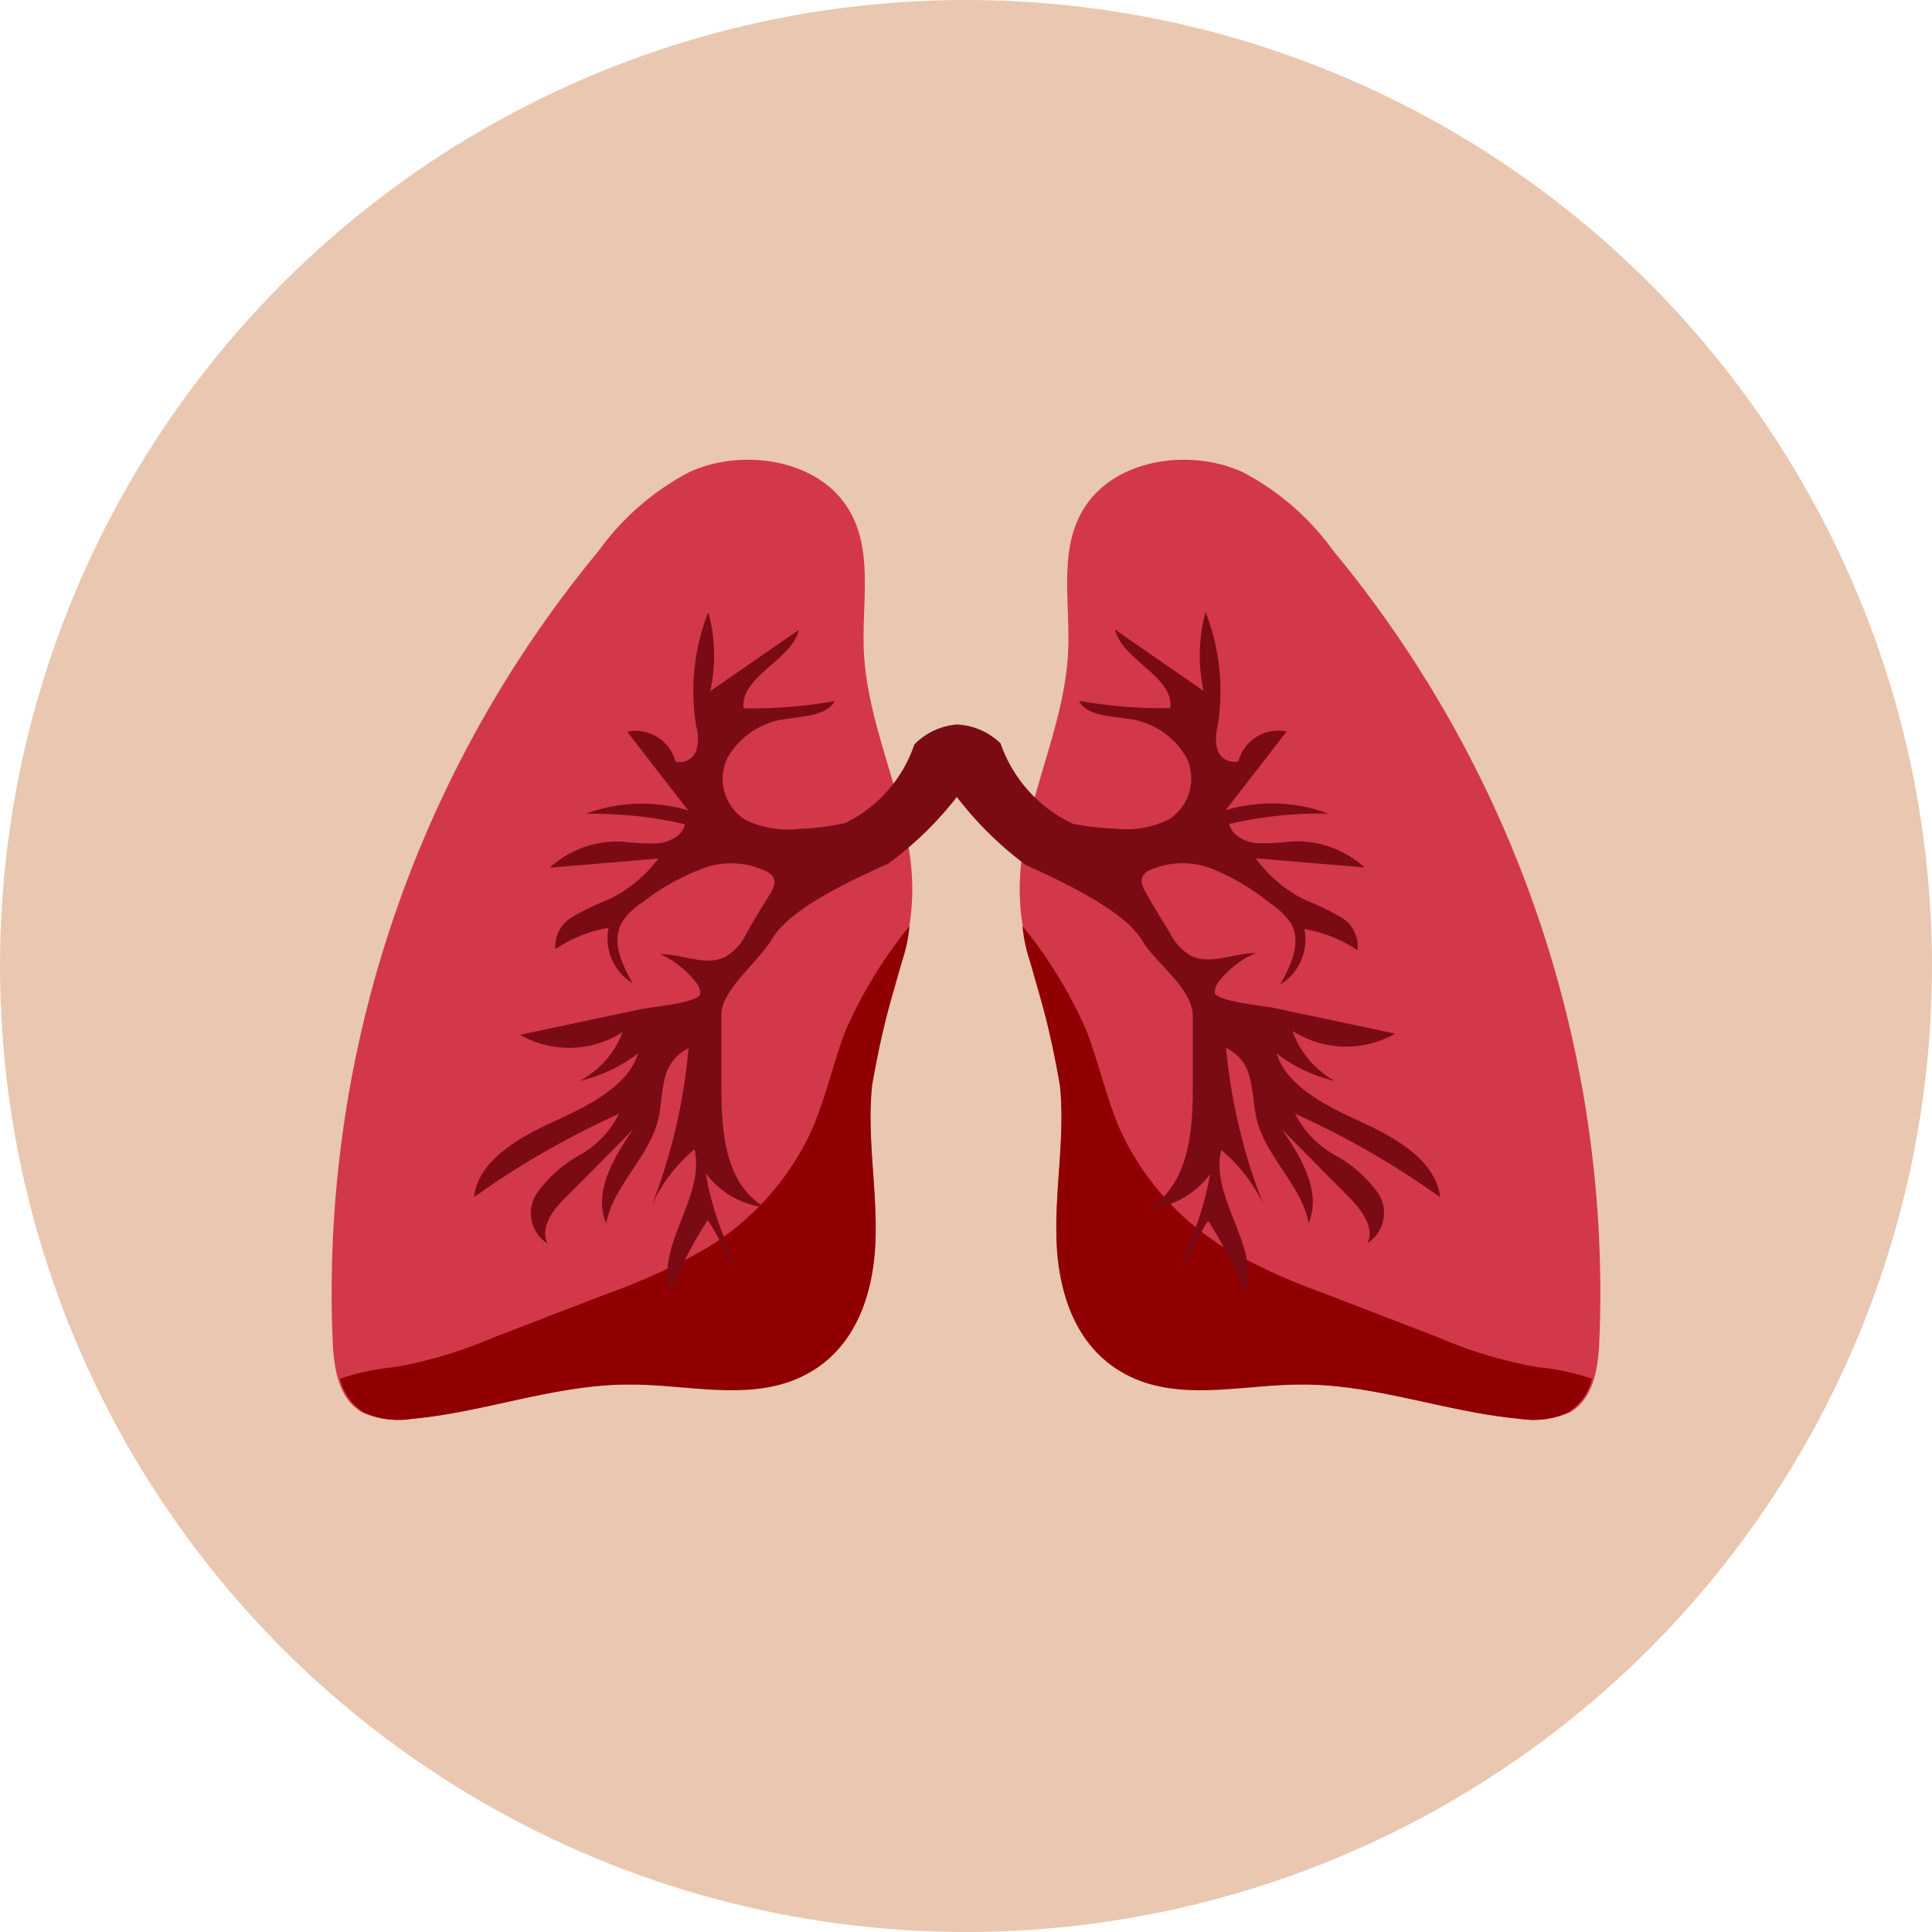
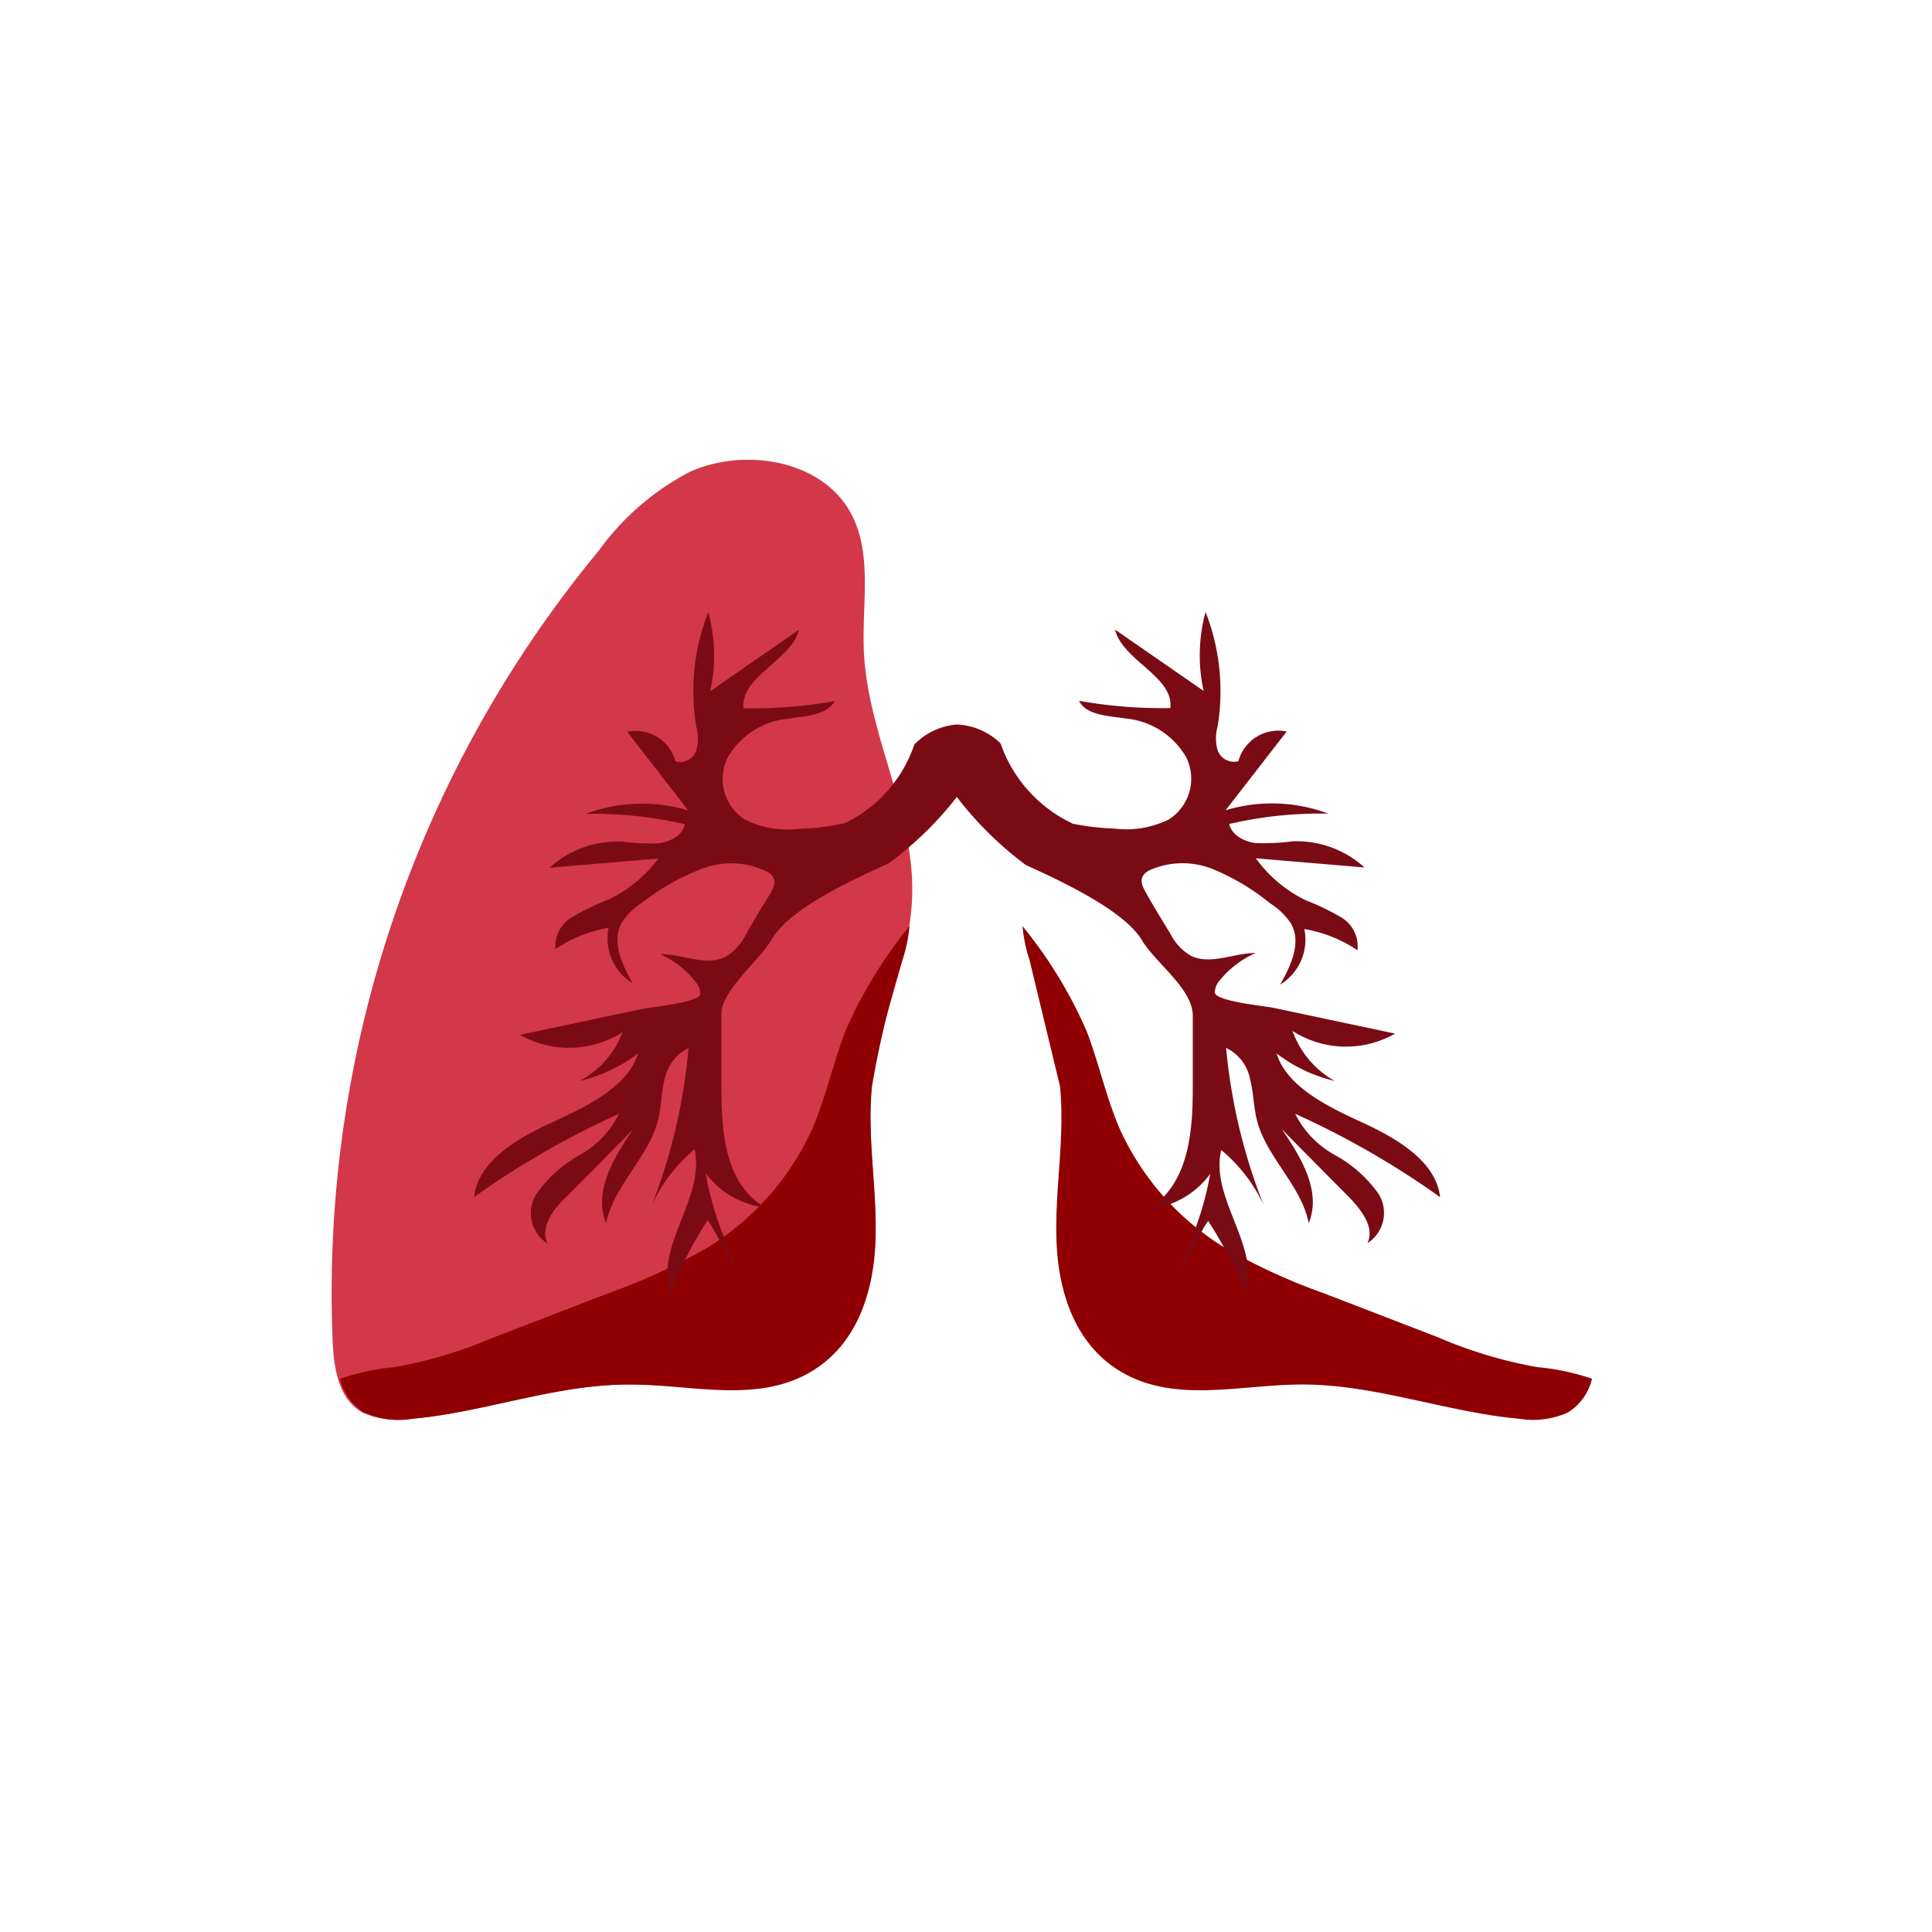
<svg xmlns="http://www.w3.org/2000/svg" viewBox="0 0 80 80">
  <defs>
    <style>.cls-1{fill:#eac7b0;}.cls-2{fill:#d2384a;}.cls-3{fill:#900002;}.cls-4{fill:#7a0b15;}</style>
  </defs>
  <g id="Layer_2" data-name="Layer 2">
    <g id="Layer_1-2" data-name="Layer 1">
-       <circle class="cls-1" cx="40" cy="40" r="40" />
      <path class="cls-2" d="M33.24,56.94c2-1,2.91-3.37,3-5.53s-.36-4.33-.14-6.48c.28-2.64,1.59-5.15,1.67-7.81.12-3.45-1.85-6.71-2-10.17-.09-2.05.43-4.29-.72-6-1.29-1.94-4.32-2.4-6.51-1.4a10.86,10.86,0,0,0-3.76,3.27,48.19,48.19,0,0,0-11,32.83c.06,1.07.25,2.29,1.23,2.84a3.53,3.53,0,0,0,2,.26c3-.27,5.95-1.43,9-1.42C28.5,57.29,31.1,58,33.24,56.94Z" />
      <path class="cls-3" d="M37.37,39.75a6.21,6.21,0,0,0,.29-1.4A18.51,18.51,0,0,0,35,42.71c-.5,1.31-.79,2.68-1.35,4a11.19,11.19,0,0,1-4.34,4.94,24.89,24.89,0,0,1-4.09,1.89l-4.78,1.84a18.44,18.44,0,0,1-4.1,1.23,9.76,9.76,0,0,0-2.26.48,2.23,2.23,0,0,0,1,1.4,3.53,3.53,0,0,0,2,.26c3-.27,5.95-1.43,9-1.42,2.43,0,5,.72,7.17-.35s2.91-3.37,3-5.53-.36-4.33-.14-6.48A39.09,39.09,0,0,1,37.37,39.75Z" />
-       <path class="cls-2" d="M46.76,56.94c-2-1-2.91-3.37-3-5.53s.36-4.33.14-6.48c-.28-2.64-1.59-5.15-1.67-7.81-.12-3.45,1.85-6.71,2-10.17.09-2.05-.43-4.29.72-6,1.29-1.94,4.32-2.4,6.51-1.4a10.86,10.86,0,0,1,3.76,3.27,48.19,48.19,0,0,1,11,32.83c-.06,1.07-.25,2.29-1.23,2.84a3.53,3.53,0,0,1-2,.26c-3-.27-6-1.43-9-1.42C51.5,57.29,48.9,58,46.76,56.94Z" />
-       <path class="cls-3" d="M42.63,39.75a6.21,6.21,0,0,1-.29-1.4A18.51,18.51,0,0,1,45,42.71c.5,1.31.79,2.68,1.35,4a11.19,11.19,0,0,0,4.34,4.94,24.62,24.62,0,0,0,4.1,1.89l4.77,1.84a18.44,18.44,0,0,0,4.1,1.23,9.76,9.76,0,0,1,2.26.48,2.23,2.23,0,0,1-1,1.4,3.53,3.53,0,0,1-2,.26c-3-.27-6-1.43-9-1.42-2.43,0-5,.72-7.17-.35s-2.91-3.37-3-5.53.36-4.33.14-6.48A39.09,39.09,0,0,0,42.63,39.75Z" />
+       <path class="cls-3" d="M42.63,39.75a6.21,6.21,0,0,1-.29-1.4A18.51,18.51,0,0,1,45,42.71c.5,1.31.79,2.68,1.35,4a11.19,11.19,0,0,0,4.34,4.94,24.62,24.62,0,0,0,4.1,1.89l4.77,1.84a18.44,18.44,0,0,0,4.1,1.23,9.76,9.76,0,0,1,2.26.48,2.23,2.23,0,0,1-1,1.4,3.53,3.53,0,0,1-2,.26c-3-.27-6-1.43-9-1.42-2.43,0-5,.72-7.17-.35s-2.91-3.37-3-5.53.36-4.33.14-6.48Z" />
      <path class="cls-4" d="M55.28,47.83a4,4,0,0,1-1.65-1.71,35.45,35.45,0,0,1,6,3.45c-.16-1.47-1.76-2.42-3.22-3.09S53.29,45,52.86,43.62a6.31,6.31,0,0,0,2.41,1.14,3.85,3.85,0,0,1-1.75-2.07,4.11,4.11,0,0,0,4.25.11l-5-1.06c-.41-.09-2.44-.27-2.47-.65a.82.82,0,0,1,.21-.5A4,4,0,0,1,52,39.46c-.91,0-1.87.51-2.68.12a2.18,2.18,0,0,1-.86-.92c-.34-.56-.69-1.12-1-1.68-.13-.22-.26-.48-.14-.7a.65.65,0,0,1,.29-.25A3.36,3.36,0,0,1,50.25,36a9.47,9.47,0,0,1,2.35,1.41,2.9,2.9,0,0,1,.85.82c.46.8,0,1.75-.44,2.54a2.18,2.18,0,0,0,1-2.3,5.6,5.6,0,0,1,2.2.88A1.4,1.4,0,0,0,55.56,38a10.53,10.53,0,0,0-1.51-.73A5.56,5.56,0,0,1,52,35.54l4.5.38a4.16,4.16,0,0,0-3-1.08,9.42,9.42,0,0,1-1.5.07c-.5-.06-1-.34-1.1-.79A16.69,16.69,0,0,1,55,33.69a6.65,6.65,0,0,0-4.25-.14l2.53-3.26a1.71,1.71,0,0,0-2,1.23.72.72,0,0,1-.86-.45,1.85,1.85,0,0,1,0-1,9,9,0,0,0-.5-4.73,6.83,6.83,0,0,0-.08,3.27l-3.67-2.54c.32,1.29,2.44,1.94,2.29,3.25a19.88,19.88,0,0,1-3.78-.3c.31.61,1.22.62,2,.74a3.22,3.22,0,0,1,2.45,1.62,2,2,0,0,1-.73,2.55,4,4,0,0,1-2.25.38,10.92,10.92,0,0,1-1.72-.2,5.75,5.75,0,0,1-3-3.33A2.77,2.77,0,0,0,39.62,30a2.76,2.76,0,0,0-1.76.83A5.62,5.62,0,0,1,35,34.08a10.08,10.08,0,0,1-1.9.24,4,4,0,0,1-2.25-.38,2,2,0,0,1-.73-2.55,3.22,3.22,0,0,1,2.45-1.62c.73-.12,1.64-.13,2-.74a19.88,19.88,0,0,1-3.78.3c-.15-1.31,2-2,2.29-3.25l-3.67,2.54a6.83,6.83,0,0,0-.08-3.27,8.9,8.9,0,0,0-.5,4.73,1.85,1.85,0,0,1,0,1,.72.72,0,0,1-.86.45,1.71,1.71,0,0,0-2-1.23l2.53,3.26a6.65,6.65,0,0,0-4.25.14,16.69,16.69,0,0,1,4.11.43c-.08.45-.6.73-1.1.79a9.42,9.42,0,0,1-1.5-.07,4.16,4.16,0,0,0-3,1.08l4.5-.38a5.56,5.56,0,0,1-2.07,1.7,10.53,10.53,0,0,0-1.51.73A1.4,1.4,0,0,0,23,39.3a5.6,5.6,0,0,1,2.2-.88,2.18,2.18,0,0,0,1,2.3c-.45-.79-.9-1.74-.44-2.54a2.9,2.9,0,0,1,.85-.82A9.47,9.47,0,0,1,29,36a3.36,3.36,0,0,1,2.73.08.65.65,0,0,1,.29.25c.12.22,0,.48-.14.7-.35.56-.7,1.12-1,1.68a2.18,2.18,0,0,1-.86.92c-.81.39-1.77-.13-2.68-.12a4,4,0,0,1,1.45,1.13.82.82,0,0,1,.21.5c0,.38-2.06.56-2.47.65l-5,1.06a4.11,4.11,0,0,0,4.25-.11A3.82,3.82,0,0,1,24,44.76a6.29,6.29,0,0,0,2.42-1.14C26,45,24.31,45.81,22.85,46.48s-3.06,1.62-3.22,3.09a35.45,35.45,0,0,1,6-3.45A4,4,0,0,1,24,47.83a5.37,5.37,0,0,0-1.79,1.61,1.49,1.49,0,0,0,.46,2.05c-.33-.71.28-1.47.85-2,.9-.91,1.8-1.81,2.69-2.72-.81,1.18-1.65,2.59-1.11,3.89.29-1.54,1.75-2.73,2.14-4.25.14-.55.14-1.12.27-1.68a1.85,1.85,0,0,1,1-1.33A23.51,23.51,0,0,1,27,49.88a6.55,6.55,0,0,1,1.76-2.29c.45,2-1.65,4-1,5.94a16.57,16.57,0,0,1,1.54-3c.28.32,1,1.92,1.15,1.92-.13-.35-.26-.7-.4-1.06a12.91,12.91,0,0,1-.83-2.81A3.59,3.59,0,0,0,31.68,50C30,49,29.88,46.87,29.87,45c0-1,0-2,0-3s1.54-2.18,2.1-3.12c.76-1.29,3.36-2.46,4.81-3.12A14.08,14.08,0,0,0,39.62,33a14.43,14.43,0,0,0,2.86,2.82c1.41.64,4.07,1.87,4.81,3.12.56.94,2.1,2,2.1,3.12s0,2,0,3c0,1.83-.17,3.94-1.81,5a3.59,3.59,0,0,0,2.53-1.45,12.91,12.91,0,0,1-.83,2.81c-.14.36-.27.71-.4,1.06.19,0,.87-1.6,1.15-1.92a16.57,16.57,0,0,1,1.54,3c.62-2-1.48-3.94-1-5.94a6.55,6.55,0,0,1,1.76,2.29,23.51,23.51,0,0,1-1.56-6.52,1.82,1.82,0,0,1,1,1.33c.14.56.14,1.13.28,1.68.39,1.52,1.85,2.71,2.14,4.25.54-1.3-.3-2.71-1.11-3.89.89.91,1.79,1.81,2.69,2.72.57.57,1.18,1.33.85,2a1.49,1.49,0,0,0,.46-2.05A5.37,5.37,0,0,0,55.28,47.83Z" />
    </g>
  </g>
</svg>